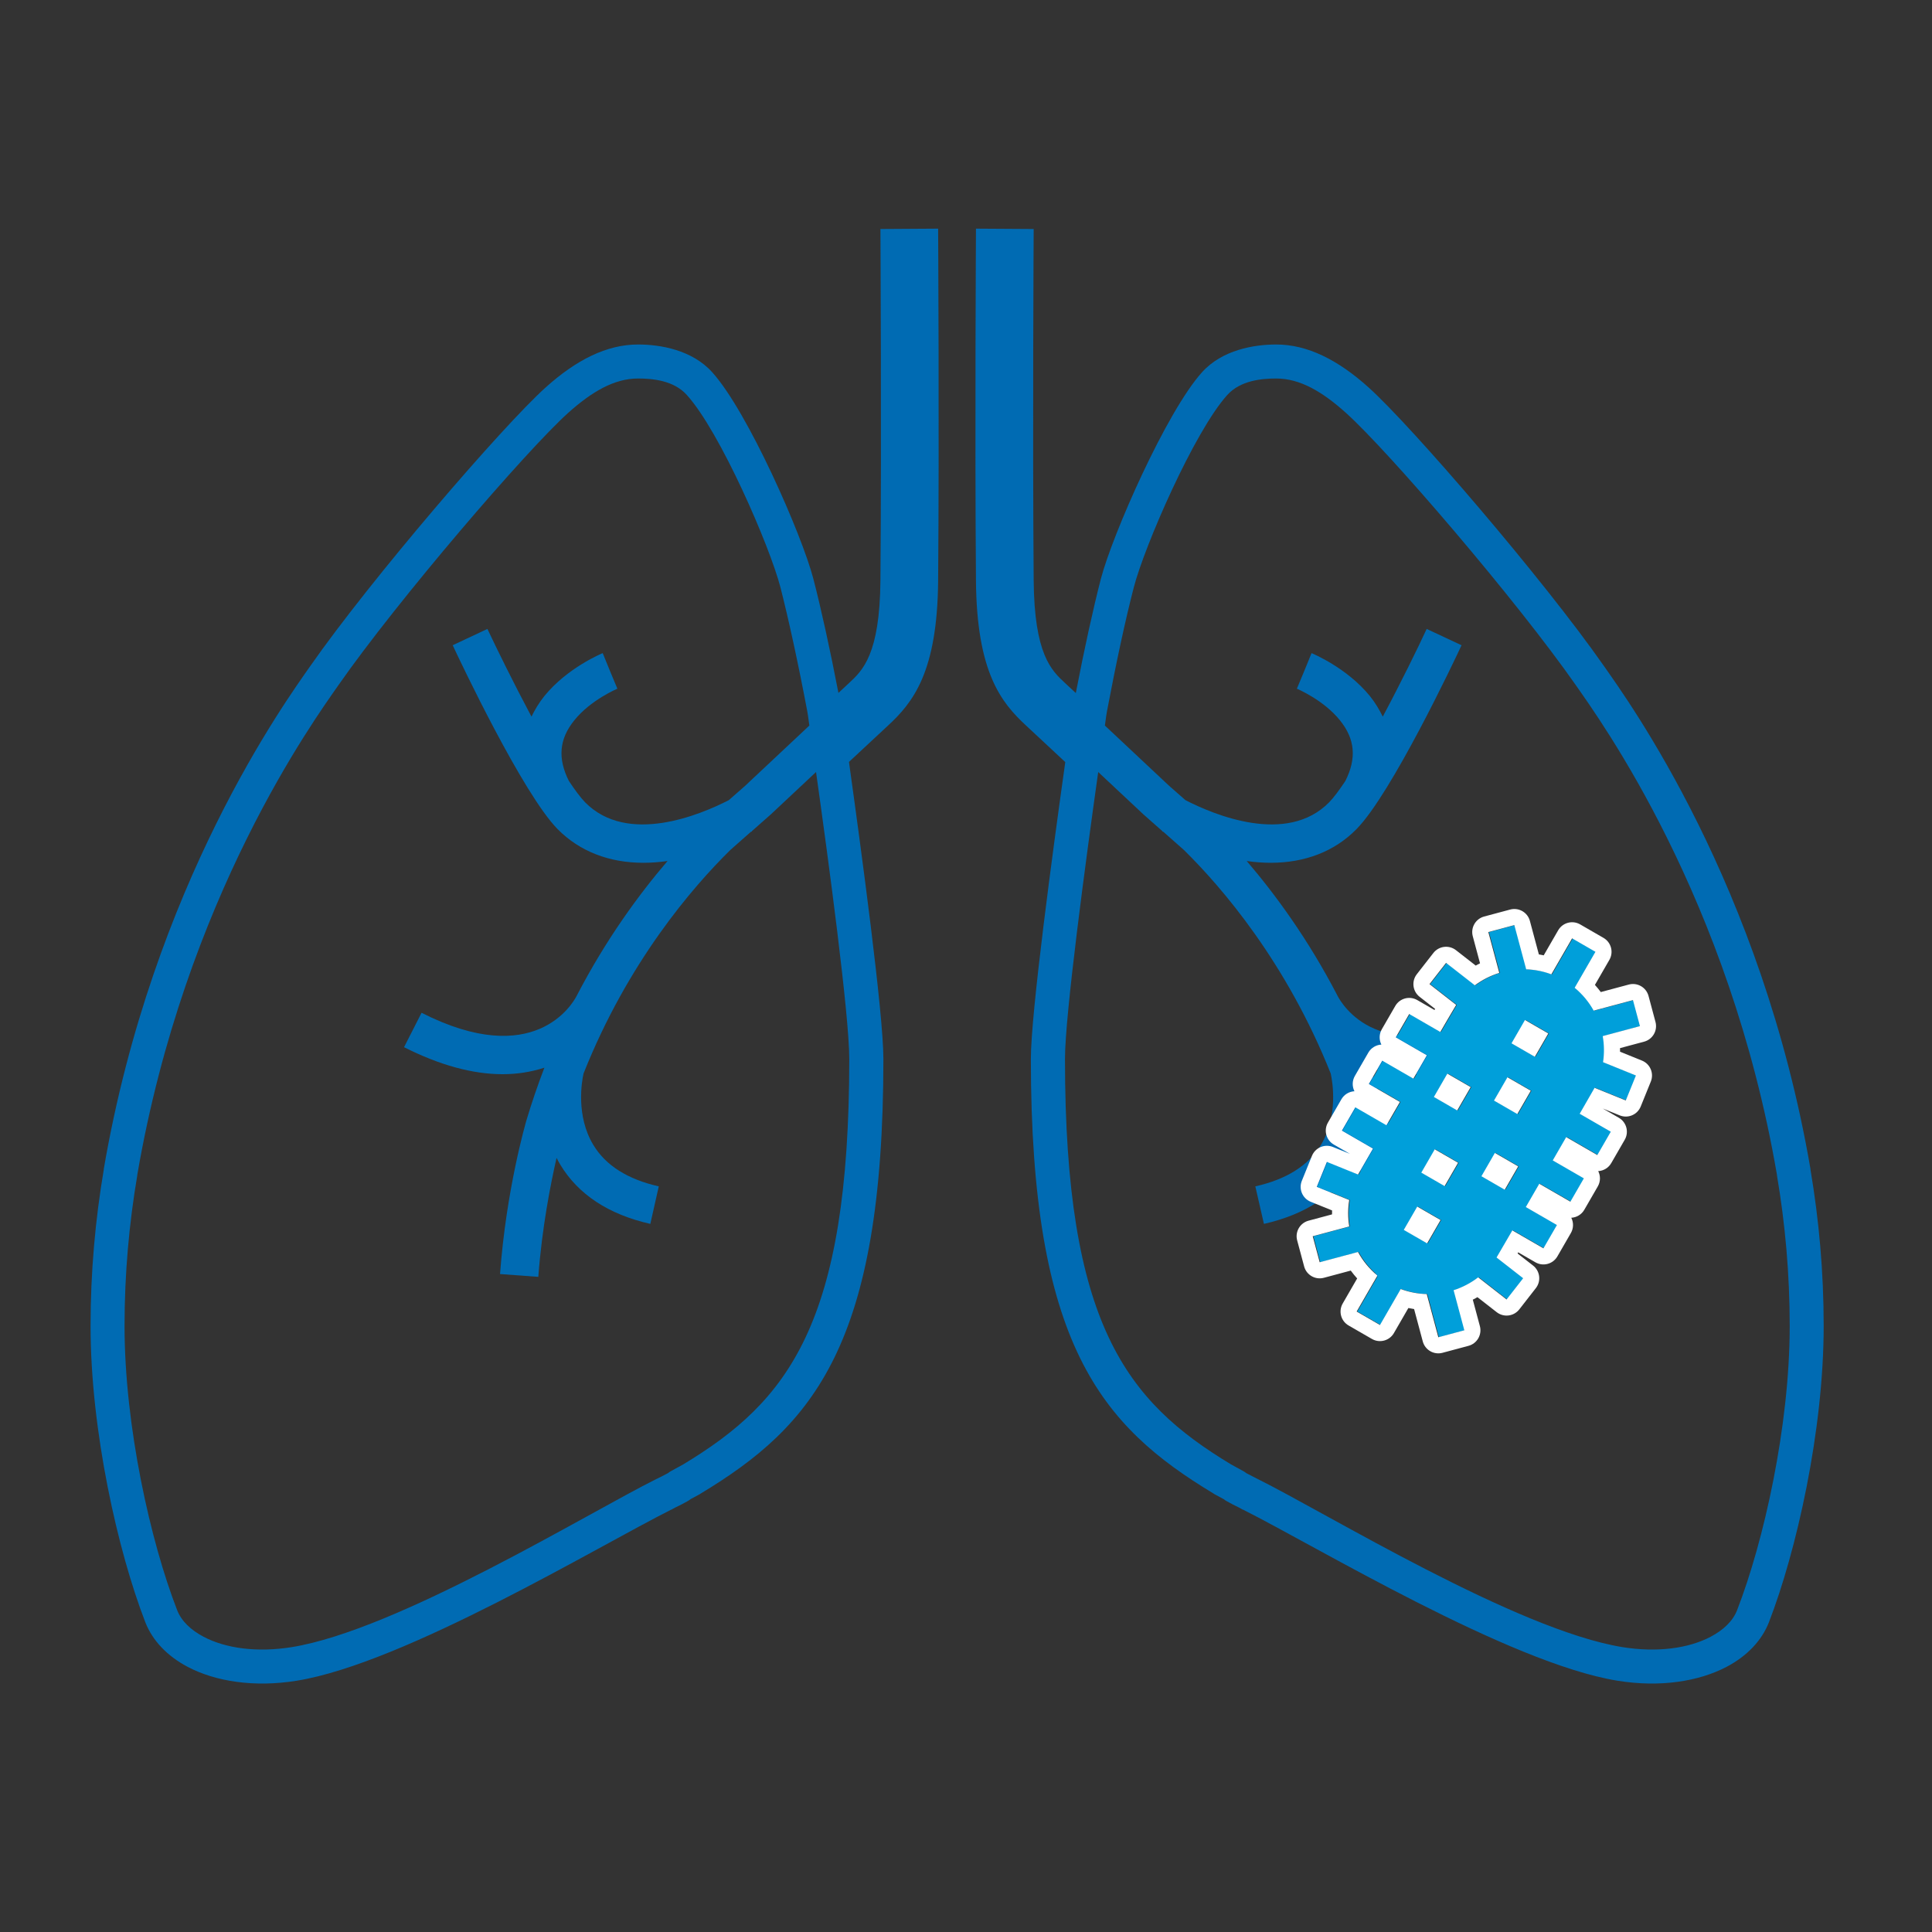
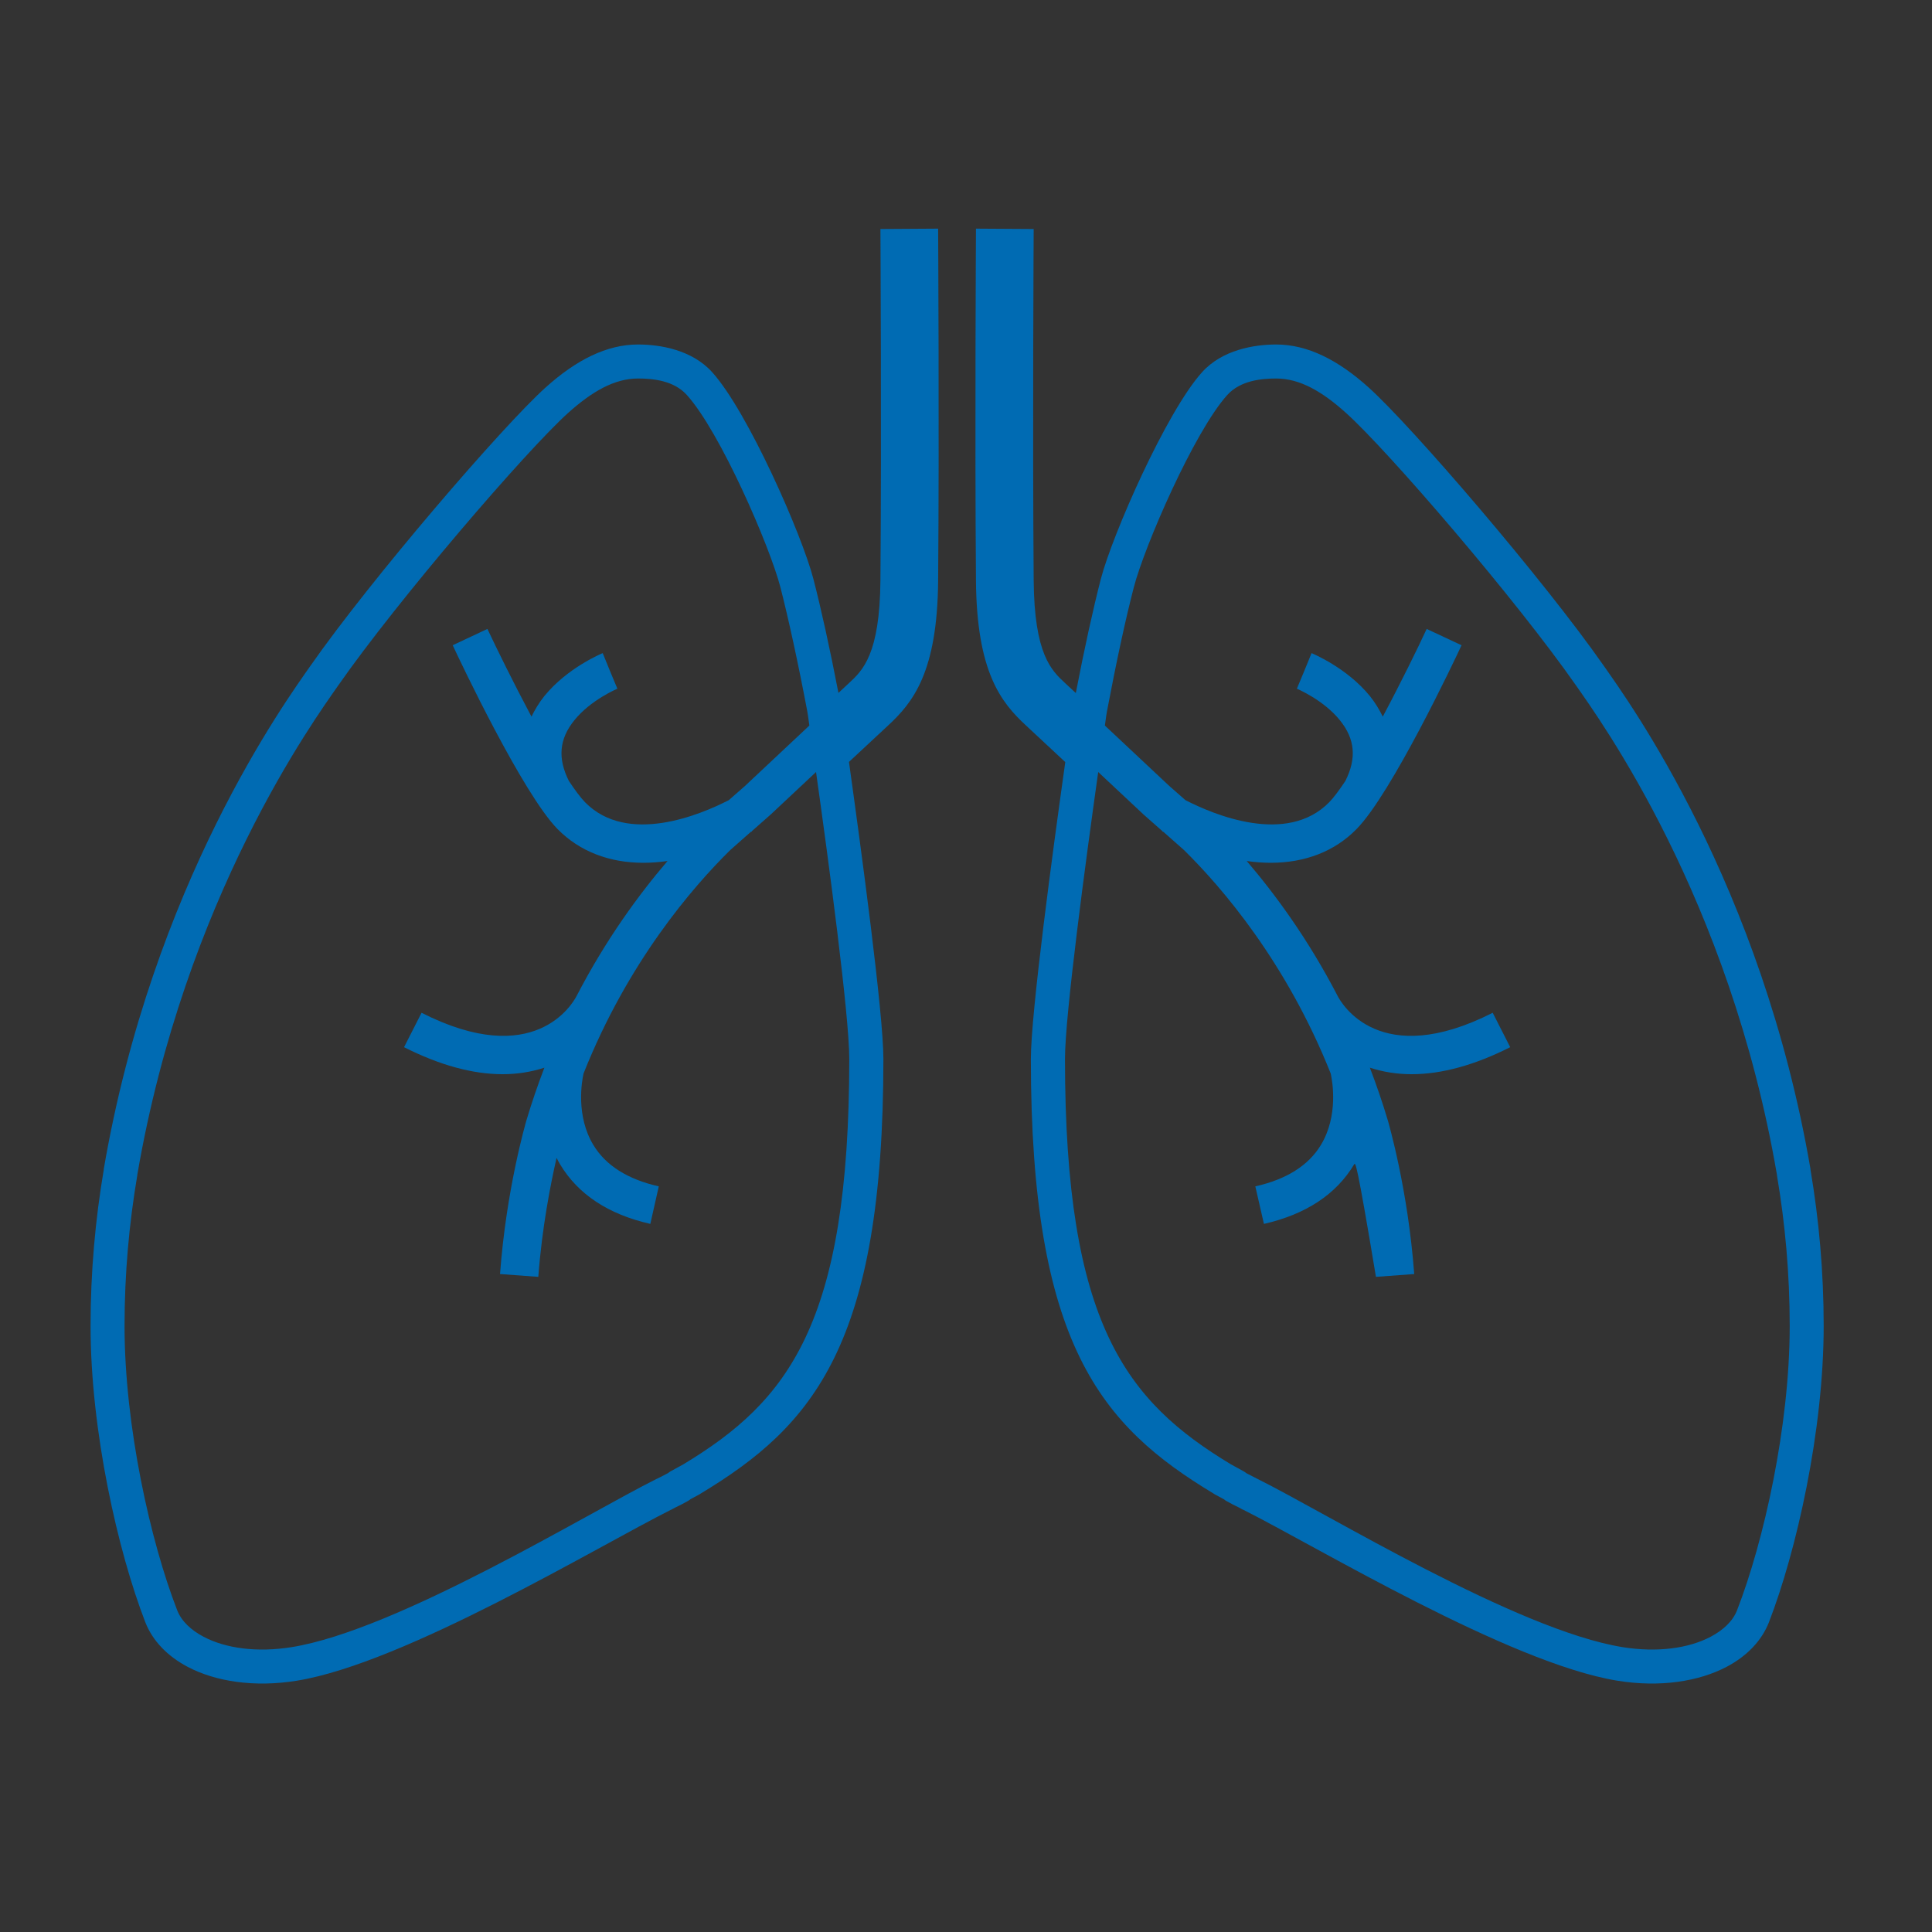
<svg xmlns="http://www.w3.org/2000/svg" width="366" height="366" viewBox="0 0 366 366" fill="none">
  <rect x="0" y="0" width="366" height="366" fill="#333333" stroke="none" />
  <g clip-path="url(#clip0)">
-     <path d="M158.835 131.264L160.802 129.435C163.416 127.015 166.677 124.008 166.789 109.91C167.014 81.977 166.789 43.745 166.789 43.385L177.721 43.315C177.721 43.678 177.946 81.985 177.721 110C177.581 127.369 172.943 133.088 168.222 137.456L160.83 144.339C163.134 160.89 167.351 191.946 167.351 200.602C167.351 254.676 154.085 270.078 132.725 282.95C132.669 282.978 132.641 283.006 132.613 283.034L130.786 284.018C130.646 284.159 130.449 284.271 130.253 284.384C129.466 284.833 128.679 285.227 127.864 285.62L127.442 285.845C127.33 285.929 127.216 285.986 127.104 286.014C113.417 292.871 76.712 315.074 56.252 318.391C48.158 319.712 40.794 318.531 35.566 315.777C31.66 313.725 28.878 310.774 27.529 307.317C22.329 293.883 17.157 271.062 17.157 251.191C17.157 240.905 18.058 231.04 19.66 221.569V221.456C28.934 167.438 54.143 132.818 58.809 126.138C70.276 109.713 95.149 80.799 103.355 73.41C109.145 68.194 114.935 65.262 120.865 65.262C125.081 65.262 131.095 66.274 134.917 70.51C141.691 78.019 151.921 101.338 154.085 109.652C155.546 115.301 157.205 122.816 158.835 131.264ZM201.807 144.37L194.388 137.456C189.666 133.088 185.029 127.369 184.888 110C184.663 81.985 184.888 43.678 184.888 43.315L195.821 43.385C195.821 43.745 195.596 81.977 195.821 109.91C195.933 124.008 199.193 127.015 201.807 129.435L203.803 131.292C205.433 122.833 207.091 115.306 208.552 109.652C210.716 101.338 220.946 78.019 227.72 70.51C231.542 66.274 237.556 65.262 241.772 65.262C247.702 65.262 253.492 68.194 259.282 73.41C267.488 80.799 292.361 109.713 303.828 126.138C308.494 132.818 333.704 167.438 342.979 221.456V221.569C344.581 231.04 345.48 240.905 345.48 251.191C345.48 271.062 340.309 293.883 335.109 307.317C333.76 310.774 330.977 313.725 327.071 315.777C321.815 318.531 314.48 319.712 306.386 318.391C285.926 315.074 249.22 292.871 235.533 286.014C235.421 285.986 235.308 285.929 235.168 285.845L234.774 285.62C233.959 285.227 233.173 284.833 232.386 284.384C232.189 284.271 231.993 284.159 231.852 284.018L230.025 283.034C229.997 283.006 229.94 282.978 229.912 282.95C208.552 270.078 195.287 254.676 195.287 200.602C195.287 191.946 199.474 160.946 201.807 144.37ZM153.326 137.45C153.129 135.952 152.989 135.005 152.933 134.755C151.191 125.539 149.391 117.31 147.846 111.262C145.85 103.536 136.436 81.805 130.112 74.823C127.639 72.064 123.619 71.704 120.865 71.704C116.34 71.704 112.096 74.225 107.655 78.196C99.618 85.43 75.307 113.749 64.093 129.825C59.568 136.323 35.032 169.996 26.011 222.552V222.637C24.465 231.743 23.594 241.27 23.594 251.191C23.594 270.218 28.54 292.112 33.543 304.985C34.358 307.121 36.184 308.807 38.573 310.071C42.789 312.292 48.719 313.079 55.24 312.039C75.307 308.807 111.281 286.688 124.434 280.14C124.49 280.111 124.547 280.083 124.603 280.083L124.828 279.943C124.856 279.943 124.884 279.915 124.913 279.915C125.447 279.634 126.008 279.353 126.542 279.072C126.71 278.931 126.88 278.819 127.076 278.706L129.437 277.413C149.279 265.441 160.887 250.854 160.887 200.602C160.887 192.255 156.924 162.829 154.591 146.253L146.019 154.285L142.421 157.461L142.45 157.517C142.365 157.545 142.309 157.573 142.225 157.601L138.346 161.03C131.151 168.113 118.926 182.278 110.551 203.356C110.213 204.818 109.061 211.395 112.406 216.903C114.739 220.782 118.926 223.424 124.8 224.745L123.198 231.855C115.272 230.056 109.51 226.262 106.11 220.585C105.857 220.192 105.66 219.77 105.436 219.348C104.311 224.295 102.681 232.502 101.978 241.889L94.727 241.355C95.908 225.363 99.561 212.856 99.702 212.322C100.741 208.837 101.895 205.493 103.131 202.261C100.63 203.076 97.987 203.497 95.205 203.497C89.528 203.497 83.289 201.783 76.543 198.382L79.86 191.862C101.22 202.71 108.471 190.147 109.23 188.686C114.823 177.893 121.09 169.378 126.458 163.11C124.913 163.335 123.367 163.447 121.877 163.447C115.441 163.447 109.82 161.311 105.632 157.068C99.028 150.348 87.083 125.092 85.762 122.234L92.338 119.145C94.025 122.734 97.256 129.333 100.685 135.761C101.332 134.426 102.119 133.116 103.131 131.855C107.488 126.501 113.923 123.839 114.176 123.729L115.553 127.102L116.959 130.472C116.902 130.494 111.928 132.574 108.808 136.444C105.942 139.979 105.604 143.636 107.769 147.945C108.921 149.673 109.96 151.078 110.832 151.98C118.898 160.187 132.753 154.313 138.065 151.581L141.129 148.892L153.326 137.45ZM208.046 146.253C205.714 162.829 201.751 192.255 201.751 200.602C201.751 250.854 213.358 265.441 233.2 277.413L235.562 278.706C235.758 278.819 235.927 278.931 236.095 279.072C236.629 279.353 237.192 279.634 237.726 279.915C237.754 279.915 237.782 279.943 237.81 279.943L238.035 280.083C238.091 280.083 238.148 280.111 238.176 280.14C251.357 286.688 287.33 308.807 307.397 312.039C313.918 313.079 319.848 312.292 324.064 310.071C326.453 308.807 328.28 307.121 329.095 304.985C334.098 292.112 339.044 270.218 339.044 251.191C339.044 241.27 338.172 231.743 336.626 222.637V222.552C327.605 169.996 303.069 136.323 298.544 129.825C287.33 113.749 263.02 85.43 254.954 78.196C250.542 74.225 246.297 71.704 241.772 71.704C239.018 71.704 234.999 72.064 232.498 74.823C226.202 81.805 216.787 103.536 214.791 111.262C213.218 117.31 211.448 125.539 209.705 134.755C209.649 135.005 209.508 135.952 209.311 137.45L221.509 148.892L224.572 151.581C229.884 154.313 243.74 160.187 251.807 151.98C252.678 151.078 253.717 149.673 254.87 147.945C257.034 143.636 256.697 139.979 253.83 136.444C250.71 132.574 245.736 130.494 245.679 130.472L247.085 127.102L248.461 123.729C248.714 123.839 255.151 126.501 259.507 131.855C260.519 133.116 261.305 134.426 261.952 135.761C265.381 129.333 268.613 122.734 270.271 119.145L276.876 122.234C275.555 125.092 263.61 150.348 256.977 157.068C252.818 161.311 247.197 163.447 240.733 163.447C239.271 163.447 237.726 163.335 236.18 163.11C241.548 169.378 247.815 177.893 253.408 188.686C254.167 190.147 261.418 202.71 282.778 191.862L286.095 198.382C279.349 201.783 273.109 203.497 267.432 203.497C264.65 203.497 262.008 203.076 259.507 202.261C260.743 205.493 261.896 208.837 262.935 212.322C263.076 212.856 266.729 225.363 267.91 241.355L260.66 241.889C259.957 232.502 258.327 224.295 257.202 219.348C256.978 219.77 256.78 220.192 256.527 220.585C253.127 226.262 247.366 230.056 239.44 231.855L237.81 224.745C243.712 223.424 247.9 220.782 250.232 216.903C253.577 211.395 252.425 204.818 252.088 203.356C243.684 182.278 231.486 168.113 224.291 161.03L220.412 157.601C220.328 157.573 220.273 157.545 220.188 157.517L220.216 157.461L216.618 154.285L208.046 146.253Z" fill="#006BB3" />
-     <path d="M302.363 180.312L297.944 177.761L294.011 184.574C292.456 183.995 290.848 183.685 289.245 183.628L287 175.251L282.072 176.572L284.145 184.308C282.492 184.819 280.924 185.609 279.517 186.656L274.067 182.407L270.93 186.431L275.98 190.369C275.784 190.66 272.976 195.496 272.976 195.496L267.085 192.095L264.534 196.513L270.425 199.915L267.874 204.333L261.983 200.932L259.432 205.351L265.323 208.752L262.772 213.171L256.88 209.769L254.329 214.188L260.221 217.589C260.221 217.589 257.446 222.4 257.39 222.502L251.486 220.109L249.57 224.838L255.719 227.33C255.442 229.002 255.448 230.695 255.72 232.339L248.805 234.192L250.125 239.12L257.381 237.176C258.294 238.858 259.53 240.382 261.06 241.646L257.127 248.459L261.545 251.01L265.479 244.197C267.086 244.795 268.75 245.108 270.407 245.149L272.599 253.33L277.527 252.01L275.493 244.418C277.161 243.883 278.741 243.062 280.152 241.979L285.532 246.174L288.669 242.15L283.63 238.222C283.783 237.988 286.623 233.085 286.623 233.085L292.514 236.487L295.065 232.068L289.174 228.667L291.725 224.248L297.617 227.649L300.168 223.231L294.276 219.829L296.827 215.411L302.719 218.812L305.27 214.394L299.378 210.992C299.378 210.992 302.115 206.243 302.203 206.077L308.113 208.472L310.029 203.744L303.806 201.222C304.055 199.569 304.028 197.899 303.743 196.279L310.794 194.389L309.474 189.461L302.031 191.455C301.126 189.829 299.917 188.354 298.429 187.125L302.363 180.312ZM273.025 231.126L270.474 235.545L266.056 232.994L268.607 228.575L273.025 231.126ZM273.792 224.695L269.374 222.144L271.925 217.726L276.343 220.277L273.792 224.695ZM287.732 220.961L285.181 225.379L280.762 222.828L283.313 218.41L287.732 220.961ZM276.177 210.361L271.758 207.81L274.309 203.392L278.728 205.943L276.177 210.361ZM290.116 206.627L287.565 211.045L283.146 208.494L285.697 204.076L290.116 206.627ZM293.434 195.777L290.883 200.196L286.464 197.645L289.015 193.226L293.434 195.777Z" fill="#009FDA" />
-     <path fill-rule="evenodd" clip-rule="evenodd" d="M280.379 182.492L279.004 177.362C278.568 175.735 279.534 174.062 281.161 173.626L286.089 172.306C286.87 172.096 287.703 172.206 288.403 172.611C289.104 173.015 289.615 173.681 289.825 174.462L291.525 180.808L291.756 180.846C291.875 180.869 291.995 180.891 292.115 180.914L292.442 180.981L295.181 176.237C296.023 174.778 297.888 174.278 299.347 175.12L303.766 177.672C305.225 178.514 305.725 180.379 304.882 181.838L302.143 186.583C302.538 187.018 302.909 187.47 303.257 187.937L308.562 186.516C309.344 186.306 310.176 186.416 310.877 186.82C311.577 187.225 312.089 187.891 312.298 188.672L313.618 193.6C314.054 195.227 313.089 196.9 311.462 197.336L306.899 198.558C306.904 198.784 306.905 199.009 306.901 199.235L311.053 200.918C312.614 201.55 313.367 203.329 312.734 204.89L310.818 209.618C310.515 210.368 309.925 210.966 309.18 211.282C308.435 211.597 307.596 211.603 306.846 211.3L303.632 209.997L306.673 211.753C308.132 212.595 308.631 214.461 307.789 215.919L305.238 220.338C304.704 221.262 303.76 221.802 302.768 221.858C303.216 222.744 303.221 223.832 302.687 224.756L300.136 229.175C299.602 230.099 298.658 230.639 297.666 230.695C298.113 231.581 298.119 232.669 297.585 233.594L295.034 238.012C294.192 239.471 292.326 239.971 290.867 239.129L287.61 237.248L287.488 237.457L290.423 239.745C291.061 240.243 291.475 240.973 291.574 241.776C291.674 242.579 291.45 243.388 290.953 244.026L287.816 248.05C286.78 249.378 284.864 249.616 283.535 248.58L279.887 245.735L279.559 245.92C279.443 245.983 279.327 246.045 279.21 246.107L279.008 246.21L280.351 251.221C280.787 252.848 279.822 254.52 278.194 254.956L273.266 256.277C272.485 256.486 271.652 256.376 270.952 255.972C270.251 255.568 269.74 254.901 269.531 254.12L267.889 247.991C267.526 247.936 267.165 247.869 266.804 247.791L264.065 252.535C263.223 253.994 261.357 254.494 259.899 253.652L255.48 251.101C254.021 250.258 253.521 248.393 254.364 246.934L257.103 242.19C256.67 241.713 256.266 241.216 255.89 240.701L250.793 242.067C249.166 242.503 247.493 241.537 247.058 239.911L245.737 234.982C245.301 233.355 246.267 231.683 247.894 231.247L252.344 230.054C252.341 229.805 252.343 229.555 252.35 229.305L248.302 227.665C246.741 227.032 245.988 225.254 246.621 223.693L248.537 218.964C248.841 218.214 249.43 217.616 250.175 217.301C250.92 216.986 251.76 216.979 252.509 217.283L255.723 218.585L252.682 216.83C251.224 215.987 250.724 214.122 251.566 212.663L254.117 208.245C254.651 207.32 255.595 206.781 256.587 206.725C256.14 205.838 256.135 204.751 256.668 203.826L259.219 199.408C259.753 198.483 260.698 197.944 261.689 197.888C261.242 197.001 261.237 195.913 261.77 194.989L264.322 190.571C265.164 189.112 267.029 188.612 268.488 189.454L271.75 191.337L271.872 191.129L268.932 188.837C267.604 187.802 267.367 185.885 268.402 184.557L271.539 180.533C272.037 179.895 272.767 179.48 273.57 179.381C274.373 179.282 275.182 179.505 275.82 180.002L279.564 182.921L279.891 182.742C280.006 182.682 280.122 182.622 280.237 182.562L280.379 182.492ZM302.241 180.313L297.822 177.762L293.889 184.575C292.335 183.996 290.726 183.686 289.123 183.628L286.879 175.252L281.95 176.572L284.023 184.308C282.37 184.82 280.802 185.61 279.395 186.657L273.945 182.408L270.808 186.432L275.858 190.369C275.662 190.66 272.854 195.497 272.854 195.497L266.963 192.095L264.412 196.514L270.303 199.915L267.752 204.334L261.861 200.933L259.31 205.351L265.201 208.753L262.65 213.171L256.759 209.77L254.207 214.188L260.099 217.59C260.099 217.59 257.324 222.4 257.268 222.502L251.364 220.11L249.448 224.838L255.597 227.33C255.32 229.003 255.326 230.696 255.599 232.34L248.683 234.193L250.003 239.121L257.259 237.177C258.173 238.858 259.408 240.382 260.938 241.646L257.005 248.459L261.424 251.01L265.357 244.197C266.964 244.796 268.628 245.108 270.285 245.15L272.477 253.331L277.405 252.01L275.371 244.418C277.04 243.883 278.619 243.063 280.03 241.98L285.41 246.175L288.547 242.151L283.508 238.222C283.661 237.988 286.501 233.086 286.501 233.086L292.392 236.487L294.944 232.069L289.052 228.667L291.603 224.249L297.495 227.65L300.046 223.231L294.154 219.83L296.705 215.411L302.597 218.813L305.148 214.394L299.257 210.993C299.257 210.993 301.993 206.244 302.081 206.078L307.991 208.473L309.908 203.744L303.684 201.222C303.934 199.569 303.906 197.9 303.621 196.279L310.672 194.39L309.352 189.462L301.909 191.456C301.004 189.83 299.795 188.355 298.307 187.126L302.241 180.313ZM272.904 231.127L270.352 235.545L265.934 232.994L268.485 228.576L272.904 231.127ZM287.61 220.961L285.059 225.38L280.64 222.829L283.191 218.41L287.61 220.961ZM273.67 224.696L269.252 222.145L271.803 217.726L276.222 220.277L273.67 224.696ZM289.994 206.627L287.443 211.046L283.024 208.495L285.575 204.076L289.994 206.627ZM276.055 210.362L271.636 207.811L274.187 203.393L278.606 205.944L276.055 210.362ZM293.312 195.778L290.761 200.197L286.342 197.646L288.893 193.227L293.312 195.778Z" fill="white" />
+     <path d="M158.835 131.264L160.802 129.435C163.416 127.015 166.677 124.008 166.789 109.91C167.014 81.977 166.789 43.745 166.789 43.385L177.721 43.315C177.721 43.678 177.946 81.985 177.721 110C177.581 127.369 172.943 133.088 168.222 137.456L160.83 144.339C163.134 160.89 167.351 191.946 167.351 200.602C167.351 254.676 154.085 270.078 132.725 282.95C132.669 282.978 132.641 283.006 132.613 283.034L130.786 284.018C130.646 284.159 130.449 284.271 130.253 284.384C129.466 284.833 128.679 285.227 127.864 285.62L127.442 285.845C127.33 285.929 127.216 285.986 127.104 286.014C113.417 292.871 76.712 315.074 56.252 318.391C48.158 319.712 40.794 318.531 35.566 315.777C31.66 313.725 28.878 310.774 27.529 307.317C22.329 293.883 17.157 271.062 17.157 251.191C17.157 240.905 18.058 231.04 19.66 221.569V221.456C28.934 167.438 54.143 132.818 58.809 126.138C70.276 109.713 95.149 80.799 103.355 73.41C109.145 68.194 114.935 65.262 120.865 65.262C125.081 65.262 131.095 66.274 134.917 70.51C141.691 78.019 151.921 101.338 154.085 109.652C155.546 115.301 157.205 122.816 158.835 131.264ZM201.807 144.37L194.388 137.456C189.666 133.088 185.029 127.369 184.888 110C184.663 81.985 184.888 43.678 184.888 43.315L195.821 43.385C195.821 43.745 195.596 81.977 195.821 109.91C195.933 124.008 199.193 127.015 201.807 129.435L203.803 131.292C205.433 122.833 207.091 115.306 208.552 109.652C210.716 101.338 220.946 78.019 227.72 70.51C231.542 66.274 237.556 65.262 241.772 65.262C247.702 65.262 253.492 68.194 259.282 73.41C267.488 80.799 292.361 109.713 303.828 126.138C308.494 132.818 333.704 167.438 342.979 221.456V221.569C344.581 231.04 345.48 240.905 345.48 251.191C345.48 271.062 340.309 293.883 335.109 307.317C333.76 310.774 330.977 313.725 327.071 315.777C321.815 318.531 314.48 319.712 306.386 318.391C285.926 315.074 249.22 292.871 235.533 286.014C235.421 285.986 235.308 285.929 235.168 285.845L234.774 285.62C233.959 285.227 233.173 284.833 232.386 284.384C232.189 284.271 231.993 284.159 231.852 284.018L230.025 283.034C229.997 283.006 229.94 282.978 229.912 282.95C208.552 270.078 195.287 254.676 195.287 200.602C195.287 191.946 199.474 160.946 201.807 144.37ZM153.326 137.45C153.129 135.952 152.989 135.005 152.933 134.755C151.191 125.539 149.391 117.31 147.846 111.262C145.85 103.536 136.436 81.805 130.112 74.823C127.639 72.064 123.619 71.704 120.865 71.704C116.34 71.704 112.096 74.225 107.655 78.196C99.618 85.43 75.307 113.749 64.093 129.825C59.568 136.323 35.032 169.996 26.011 222.552V222.637C24.465 231.743 23.594 241.27 23.594 251.191C23.594 270.218 28.54 292.112 33.543 304.985C34.358 307.121 36.184 308.807 38.573 310.071C42.789 312.292 48.719 313.079 55.24 312.039C75.307 308.807 111.281 286.688 124.434 280.14C124.49 280.111 124.547 280.083 124.603 280.083L124.828 279.943C124.856 279.943 124.884 279.915 124.913 279.915C125.447 279.634 126.008 279.353 126.542 279.072C126.71 278.931 126.88 278.819 127.076 278.706L129.437 277.413C149.279 265.441 160.887 250.854 160.887 200.602C160.887 192.255 156.924 162.829 154.591 146.253L146.019 154.285L142.421 157.461L142.45 157.517C142.365 157.545 142.309 157.573 142.225 157.601L138.346 161.03C131.151 168.113 118.926 182.278 110.551 203.356C110.213 204.818 109.061 211.395 112.406 216.903C114.739 220.782 118.926 223.424 124.8 224.745L123.198 231.855C115.272 230.056 109.51 226.262 106.11 220.585C105.857 220.192 105.66 219.77 105.436 219.348C104.311 224.295 102.681 232.502 101.978 241.889L94.727 241.355C95.908 225.363 99.561 212.856 99.702 212.322C100.741 208.837 101.895 205.493 103.131 202.261C100.63 203.076 97.987 203.497 95.205 203.497C89.528 203.497 83.289 201.783 76.543 198.382L79.86 191.862C101.22 202.71 108.471 190.147 109.23 188.686C114.823 177.893 121.09 169.378 126.458 163.11C124.913 163.335 123.367 163.447 121.877 163.447C115.441 163.447 109.82 161.311 105.632 157.068C99.028 150.348 87.083 125.092 85.762 122.234L92.338 119.145C94.025 122.734 97.256 129.333 100.685 135.761C101.332 134.426 102.119 133.116 103.131 131.855C107.488 126.501 113.923 123.839 114.176 123.729L115.553 127.102L116.959 130.472C116.902 130.494 111.928 132.574 108.808 136.444C105.942 139.979 105.604 143.636 107.769 147.945C108.921 149.673 109.96 151.078 110.832 151.98C118.898 160.187 132.753 154.313 138.065 151.581L141.129 148.892L153.326 137.45ZM208.046 146.253C205.714 162.829 201.751 192.255 201.751 200.602C201.751 250.854 213.358 265.441 233.2 277.413L235.562 278.706C235.758 278.819 235.927 278.931 236.095 279.072C236.629 279.353 237.192 279.634 237.726 279.915C237.754 279.915 237.782 279.943 237.81 279.943L238.035 280.083C238.091 280.083 238.148 280.111 238.176 280.14C251.357 286.688 287.33 308.807 307.397 312.039C313.918 313.079 319.848 312.292 324.064 310.071C326.453 308.807 328.28 307.121 329.095 304.985C334.098 292.112 339.044 270.218 339.044 251.191C339.044 241.27 338.172 231.743 336.626 222.637V222.552C327.605 169.996 303.069 136.323 298.544 129.825C287.33 113.749 263.02 85.43 254.954 78.196C250.542 74.225 246.297 71.704 241.772 71.704C239.018 71.704 234.999 72.064 232.498 74.823C226.202 81.805 216.787 103.536 214.791 111.262C213.218 117.31 211.448 125.539 209.705 134.755C209.649 135.005 209.508 135.952 209.311 137.45L221.509 148.892L224.572 151.581C229.884 154.313 243.74 160.187 251.807 151.98C252.678 151.078 253.717 149.673 254.87 147.945C257.034 143.636 256.697 139.979 253.83 136.444C250.71 132.574 245.736 130.494 245.679 130.472L247.085 127.102L248.461 123.729C248.714 123.839 255.151 126.501 259.507 131.855C260.519 133.116 261.305 134.426 261.952 135.761C265.381 129.333 268.613 122.734 270.271 119.145L276.876 122.234C275.555 125.092 263.61 150.348 256.977 157.068C252.818 161.311 247.197 163.447 240.733 163.447C239.271 163.447 237.726 163.335 236.18 163.11C241.548 169.378 247.815 177.893 253.408 188.686C254.167 190.147 261.418 202.71 282.778 191.862L286.095 198.382C279.349 201.783 273.109 203.497 267.432 203.497C264.65 203.497 262.008 203.076 259.507 202.261C260.743 205.493 261.896 208.837 262.935 212.322C263.076 212.856 266.729 225.363 267.91 241.355L260.66 241.889C256.978 219.77 256.78 220.192 256.527 220.585C253.127 226.262 247.366 230.056 239.44 231.855L237.81 224.745C243.712 223.424 247.9 220.782 250.232 216.903C253.577 211.395 252.425 204.818 252.088 203.356C243.684 182.278 231.486 168.113 224.291 161.03L220.412 157.601C220.328 157.573 220.273 157.545 220.188 157.517L220.216 157.461L216.618 154.285L208.046 146.253Z" fill="#006BB3" />
  </g>
  <defs>
    <clipPath id="clip0">
      <rect width="366" height="366" fill="white" />
    </clipPath>
  </defs>
</svg>